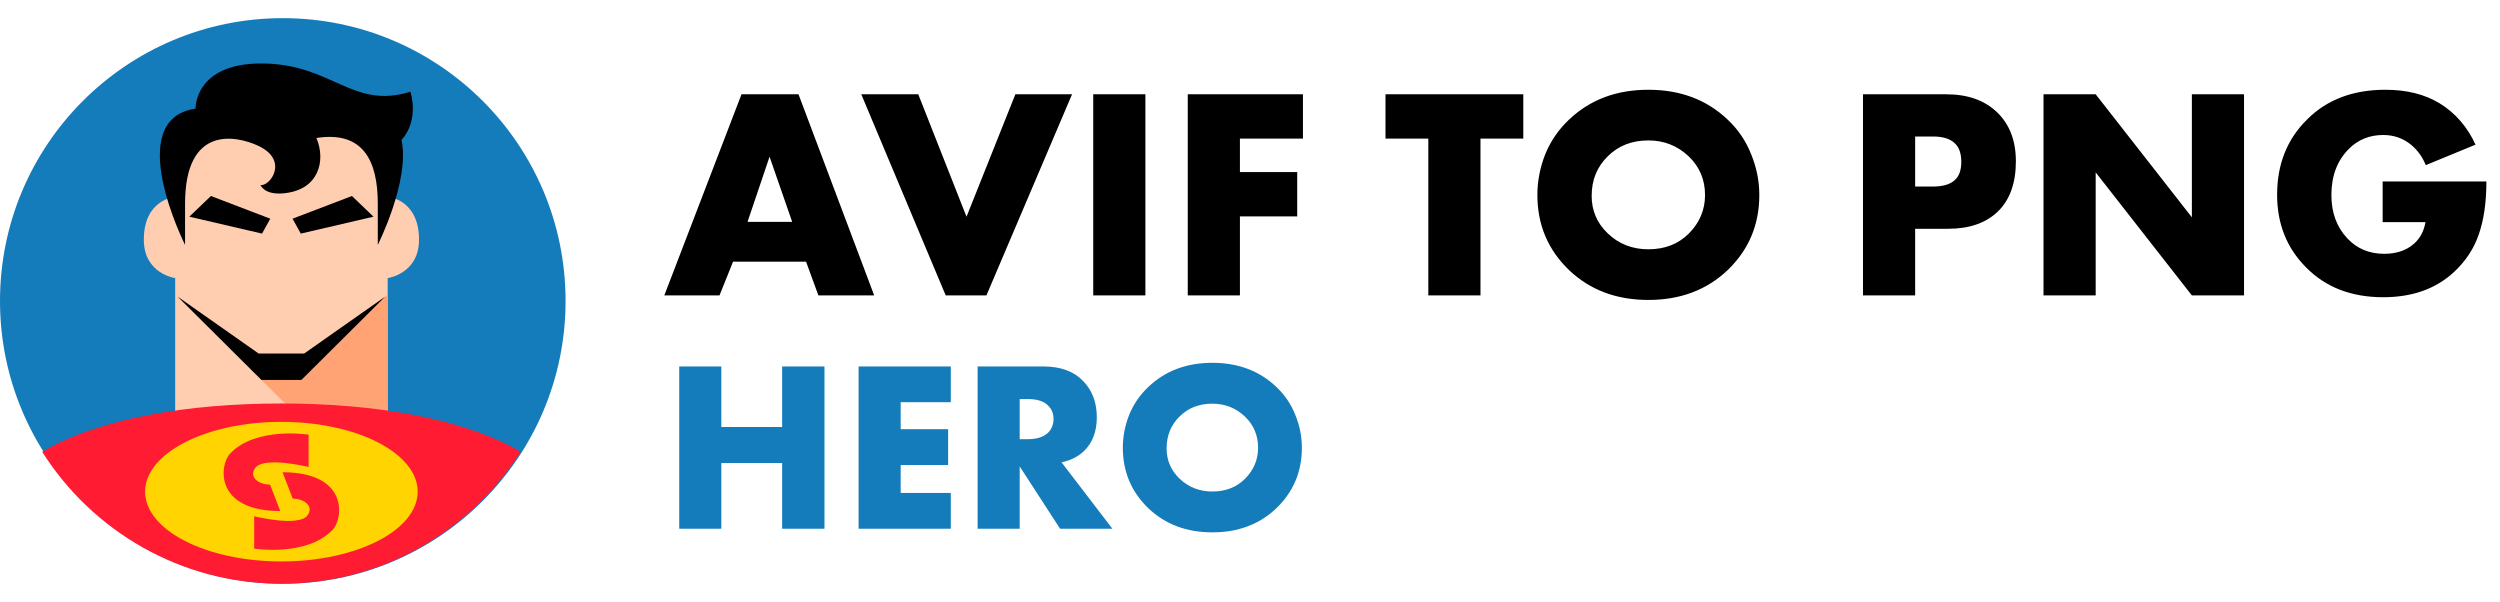
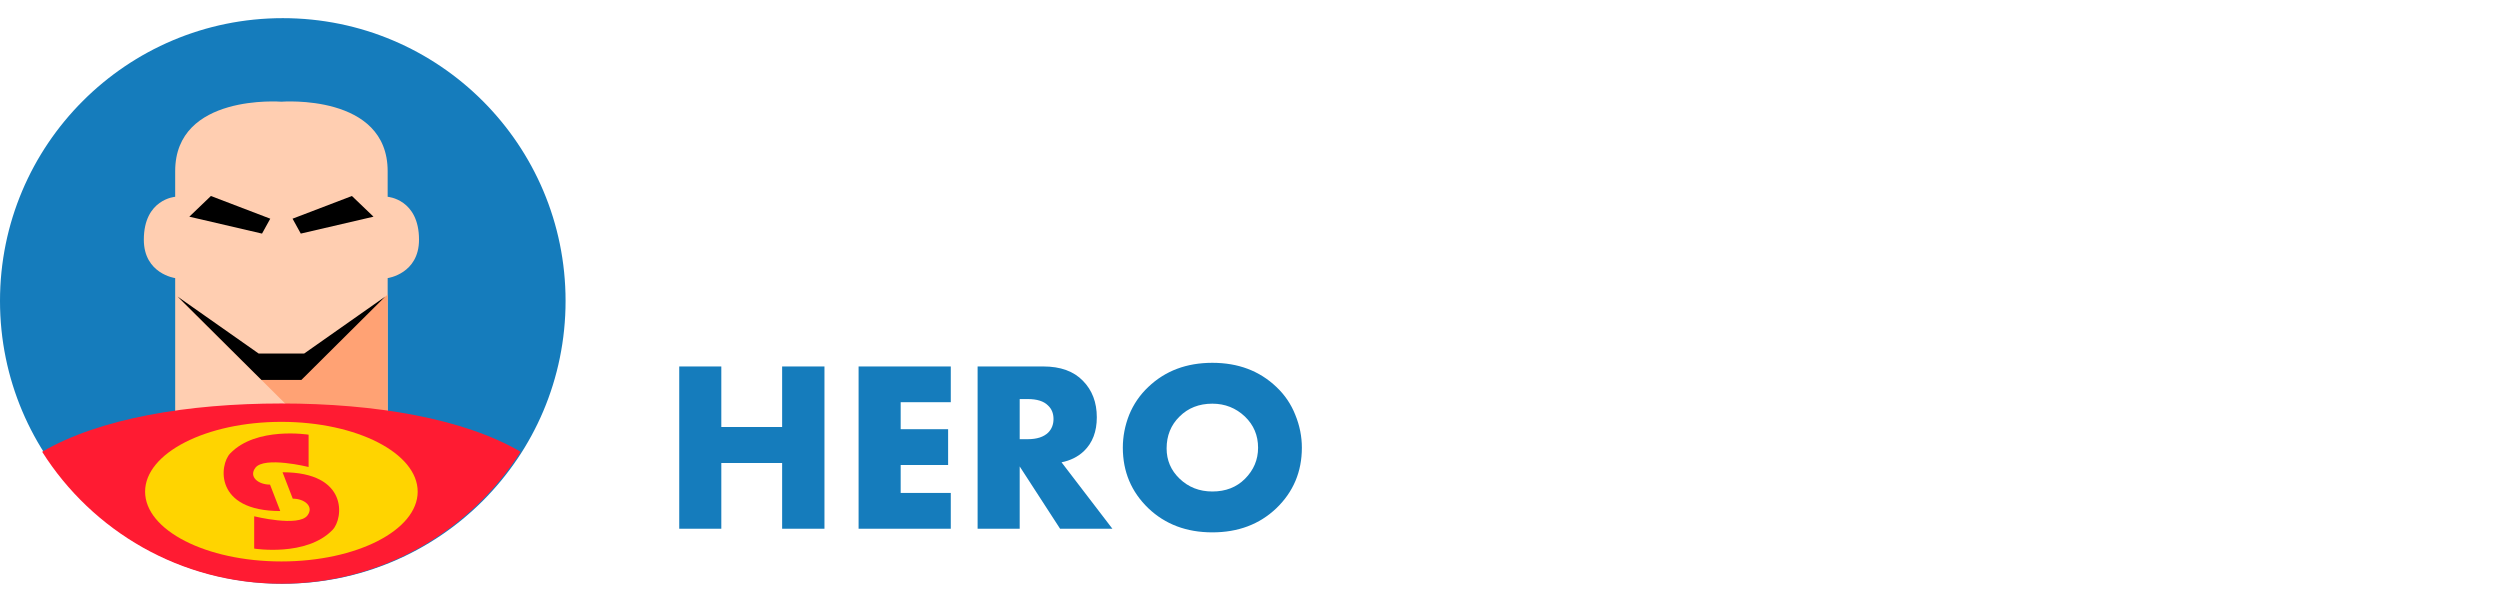
<svg xmlns="http://www.w3.org/2000/svg" width="1811" height="436" viewBox="0 0 1811 436" fill="none">
  <g clip-path="url(#clip0_170_550)">
    <path d="M204.85 422.85C317.986 422.85 409.7 331.135 409.7 218C409.7 104.864 317.986 13.15 204.85 13.15C91.715 13.15 0 104.864 0 218C0 331.135 91.715 422.85 204.85 422.85Z" fill="#157CBC" />
    <path d="M280.819 142.56V123.99C280.819 67.58 203.859 73.68 203.859 73.68C203.859 73.68 126.899 67.58 126.899 123.99V142.56C126.899 142.56 104.189 144.22 104.189 173.63C104.189 198.38 126.899 201.45 126.899 201.45V317.41H280.829V201.45C280.829 201.45 303.539 198.38 303.539 173.63C303.539 144.22 280.829 142.56 280.829 142.56H280.819Z" fill="#FFCEB1" />
    <path d="M128.649 214.84L231.799 317.41H280.819V213.45L214.609 268.2H187.509" fill="#FFA274" />
    <path d="M220.339 256.1H187.369L128.649 214.84L142.529 228.64L189.369 275.21H218.339L279.049 214.84L220.339 256.1Z" fill="black" />
    <path d="M211.93 158.419L217.89 169.219L270.56 156.969L254.93 141.979L211.93 158.419Z" fill="black" />
    <path d="M195.779 158.419L189.809 169.219L137.149 156.969L152.779 141.979L195.779 158.419Z" fill="black" />
-     <path d="M297.31 66.41C255.07 79.68 240.67 45.97 189.22 45.97C140.74 45.97 141.65 78.69 141.65 78.69C88.28 86.47 134.06 177.41 134.06 177.41V147.58C134.06 90.58 170.82 98.25 186.54 105.37C210.13 116.06 195.18 135.46 188.71 134C188.71 134 191.24 141.25 205.03 140.08C231.25 137.86 236.14 116.14 229.21 99.95C262.85 94.72 273.67 116.11 273.67 147.58V177.41C273.67 177.41 297.15 130.75 290.86 101.42C304.09 86.57 297.33 66.42 297.33 66.42L297.31 66.41Z" fill="black" />
    <path d="M203.819 292.28C135.969 292.28 71.899 303.08 30.539 327.27C66.839 384.7 130.869 422.85 203.819 422.85H203.849C276.789 422.85 340.859 384.69 377.129 327.27C335.769 303.08 271.739 292.28 203.819 292.28Z" fill="#FF1B32" />
    <path d="M203.839 406.71C258.366 406.71 302.569 384.073 302.569 356.15C302.569 328.226 258.366 305.59 203.839 305.59C149.312 305.59 105.109 328.226 105.109 356.15C105.109 384.073 149.312 406.71 203.839 406.71Z" fill="#FFD400" />
    <path d="M223.55 338.29V314.89C223.55 314.89 185.59 308.79 166.72 328.5C158.92 336.65 155.05 370.19 203.01 370.19L195.61 351.06C187.13 351.06 180.07 345.43 184.95 338.91C191.39 330.32 223.55 338.29 223.55 338.29Z" fill="#FF1B32" />
    <path d="M184.13 374V397.4C184.13 397.4 222.09 403.5 240.96 383.79C248.76 375.64 252.63 342.1 204.67 342.1L212.07 361.23C220.55 361.23 227.61 366.86 222.73 373.38C216.29 381.97 184.13 374 184.13 374Z" fill="#FF1B32" />
-     <path d="M592.852 214L583.896 189.535H531.034L521.204 214H481.229L537.15 68.3H578.435L633.264 214H592.852ZM541.519 160.701H573.848L557.465 113.518L541.519 160.701ZM623.905 68.3H665.19L700.14 156.987L735.528 68.3H776.594L714.557 214H685.068L623.905 68.3ZM791.933 68.3H829.723V214H791.933V68.3ZM943.853 68.3V100.411H898.199V124.658H939.702V156.769H898.199V214H860.409V68.3H943.853ZM1103.48 100.411H1072.46V214H1034.67V100.411H1003.65V68.3H1103.48V100.411ZM1274.45 141.259C1274.45 162.812 1266.81 180.943 1251.52 195.651C1236.37 210.068 1217.22 217.277 1194.07 217.277C1170.91 217.277 1151.76 210.068 1136.62 195.651C1121.33 180.943 1113.68 162.812 1113.68 141.259C1113.68 131.211 1115.57 121.381 1119.36 111.77C1123.29 102.159 1129.04 93.785 1136.62 86.65C1151.76 72.232 1170.91 65.024 1194.07 65.024C1217.22 65.024 1236.37 72.232 1251.52 86.65C1259.09 93.785 1264.77 102.159 1268.55 111.77C1272.49 121.381 1274.45 131.211 1274.45 141.259ZM1194.07 101.722C1182.12 101.722 1172.29 105.581 1164.58 113.299C1156.86 120.872 1153 130.41 1153 141.915C1153 152.546 1156.86 161.574 1164.58 169.001C1172.59 176.72 1182.42 180.579 1194.07 180.579C1206.01 180.579 1215.76 176.792 1223.34 169.22C1231.2 161.356 1235.13 152.036 1235.13 141.259C1235.13 130.192 1231.2 120.872 1223.34 113.299C1215.18 105.581 1205.42 101.722 1194.07 101.722ZM1411.15 165.725H1387.34V214H1349.55V68.3H1409.84C1425.42 68.3 1437.73 72.669 1446.76 81.407C1455.79 90.144 1460.3 101.94 1460.3 116.794C1460.3 132.522 1456.01 144.609 1447.41 153.055C1438.82 161.502 1426.73 165.725 1411.15 165.725ZM1387.34 98.882V135.143H1400.01C1407.29 135.143 1412.61 133.614 1415.96 130.556C1419.16 127.789 1420.76 123.347 1420.76 117.231C1420.76 111.406 1419.31 107.037 1416.39 104.125C1413.05 100.63 1407.66 98.882 1400.23 98.882H1387.34ZM1518.11 214H1480.32V68.3H1518.11L1587.79 157.424V68.3H1625.58V214H1587.79L1518.11 124.876V214ZM1725.99 160.919V131.43H1801.14C1801.14 146.429 1799.32 159.172 1795.68 169.657C1792.18 179.996 1786.21 189.098 1777.76 196.962C1764.66 209.194 1747.55 215.311 1726.43 215.311C1703.28 215.311 1684.64 208.102 1670.51 193.685C1656.53 179.705 1649.54 162.157 1649.54 141.041C1649.54 118.906 1656.82 100.702 1671.38 86.431C1685.66 72.16 1704.51 65.024 1727.96 65.024C1743.4 65.024 1756.5 68.3 1767.28 74.854C1778.64 81.844 1787.3 91.819 1793.27 104.78L1757.23 119.634C1754.9 113.809 1751.41 108.93 1746.75 104.998C1740.92 100.193 1734.15 97.79 1726.43 97.79C1716.53 97.79 1708.23 101.139 1701.53 107.838C1693.08 116.284 1688.86 127.425 1688.86 141.259C1688.86 154.075 1692.72 164.56 1700.44 172.715C1707.43 180.142 1716.31 183.855 1727.09 183.855C1735.68 183.855 1742.67 181.598 1748.06 177.084C1752.86 173.152 1755.85 167.764 1757.01 160.919H1725.99Z" fill="black" />
    <path d="M522.522 265.461V309.34H566.577V265.461H597.239V383H566.577V335.421H522.522V383H492.036V265.461H522.522ZM688.751 265.461V291.366H652.449V310.926H686.812V336.83H652.449V357.096H688.751V383H621.963V265.461H688.751ZM708.18 265.461H755.76C768.213 265.461 777.787 268.927 784.484 275.858C791.18 282.672 794.528 291.483 794.528 302.291C794.528 312.629 791.415 320.794 785.189 326.786C780.842 330.898 775.438 333.6 768.976 334.892L805.806 383H767.919L738.666 337.888V383H708.18V265.461ZM738.666 289.075V318.151H744.482C751.061 318.151 755.995 316.565 759.284 313.393C761.869 310.809 763.161 307.519 763.161 303.525C763.161 299.413 761.81 296.124 759.108 293.656C756.054 290.602 751.178 289.075 744.482 289.075H738.666ZM943.073 324.319C943.073 341.706 936.906 356.332 924.57 368.198C912.352 379.828 896.904 385.643 878.224 385.643C859.545 385.643 844.097 379.828 831.879 368.198C819.543 356.332 813.376 341.706 813.376 324.319C813.376 316.213 814.903 308.283 817.957 300.529C821.129 292.775 825.77 286.02 831.879 280.264C844.097 268.633 859.545 262.818 878.224 262.818C896.904 262.818 912.352 268.633 924.57 280.264C930.679 286.02 935.261 292.775 938.316 300.529C941.487 308.283 943.073 316.213 943.073 324.319ZM878.224 292.423C868.591 292.423 860.661 295.536 854.435 301.763C848.208 307.872 845.095 315.566 845.095 324.847C845.095 333.423 848.208 340.707 854.435 346.699C860.896 352.925 868.826 356.038 878.224 356.038C887.858 356.038 895.729 352.984 901.838 346.875C908.182 340.531 911.354 333.012 911.354 324.319C911.354 315.39 908.182 307.872 901.838 301.763C895.259 295.536 887.388 292.423 878.224 292.423Z" fill="#157CBC" />
  </g>
  <defs>
    <clipPath id="clip0_170_550">
      <rect width="1810.7" height="436" fill="white" />
    </clipPath>
  </defs>
</svg>